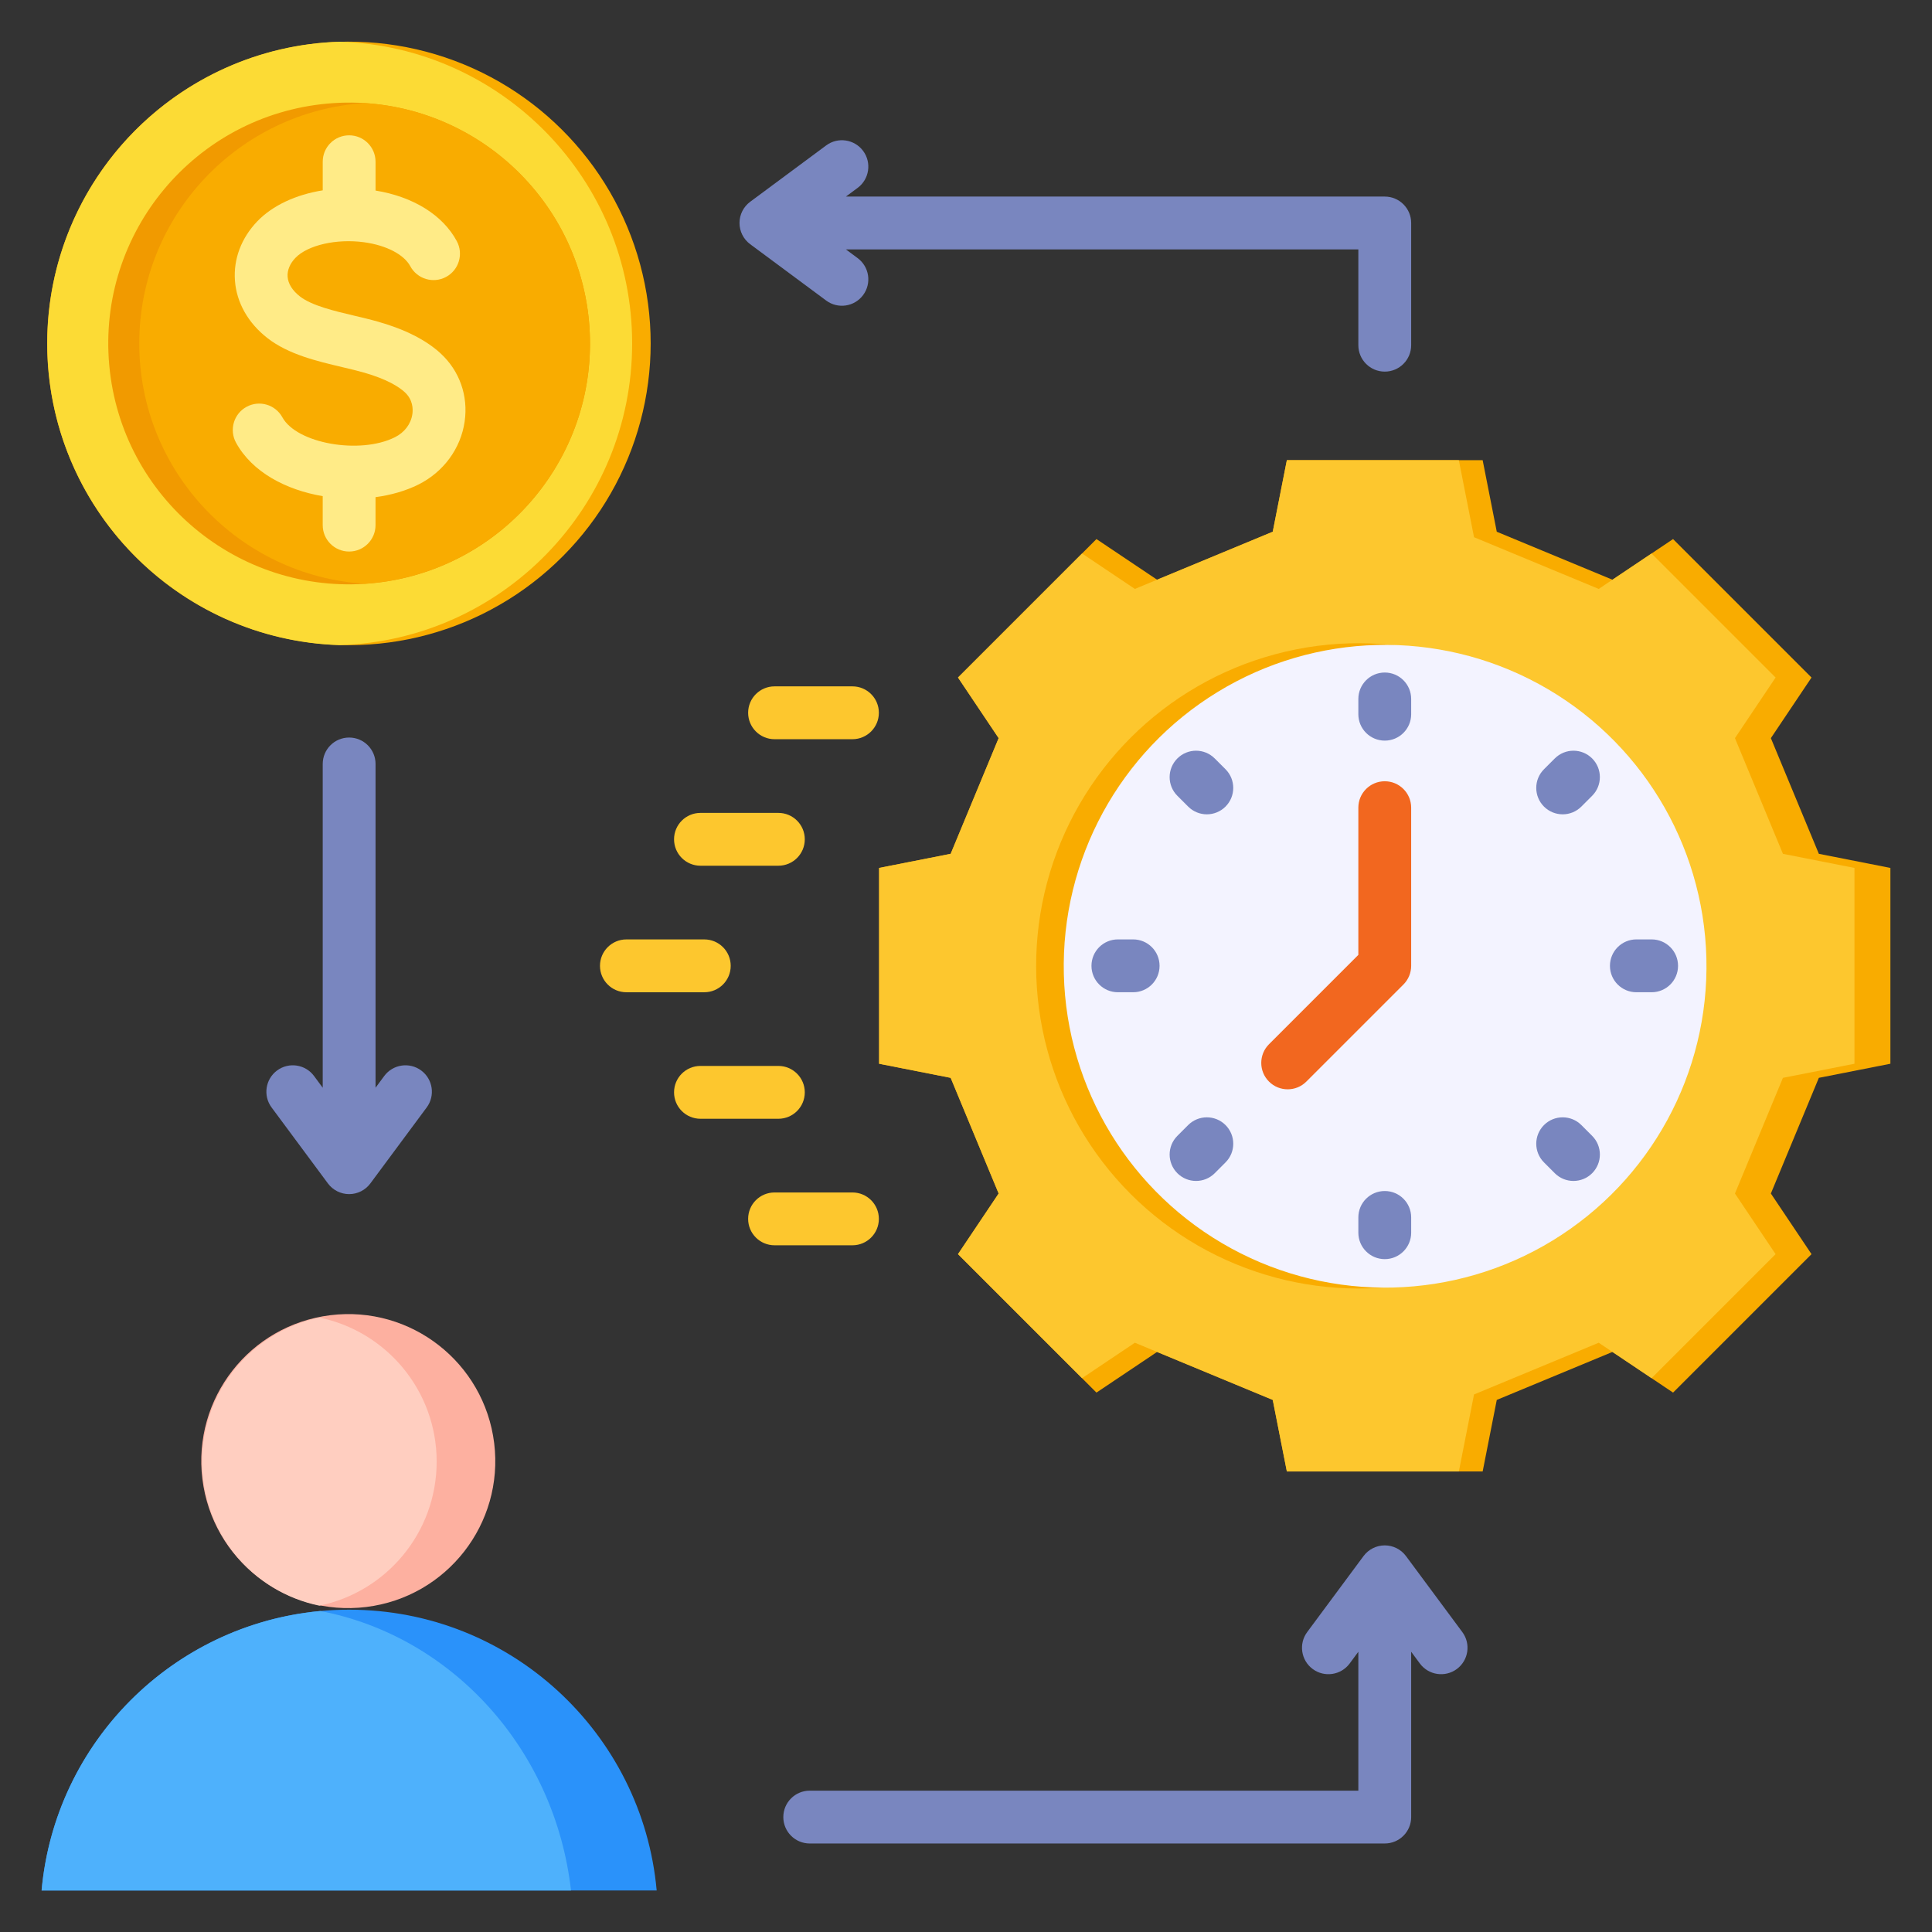
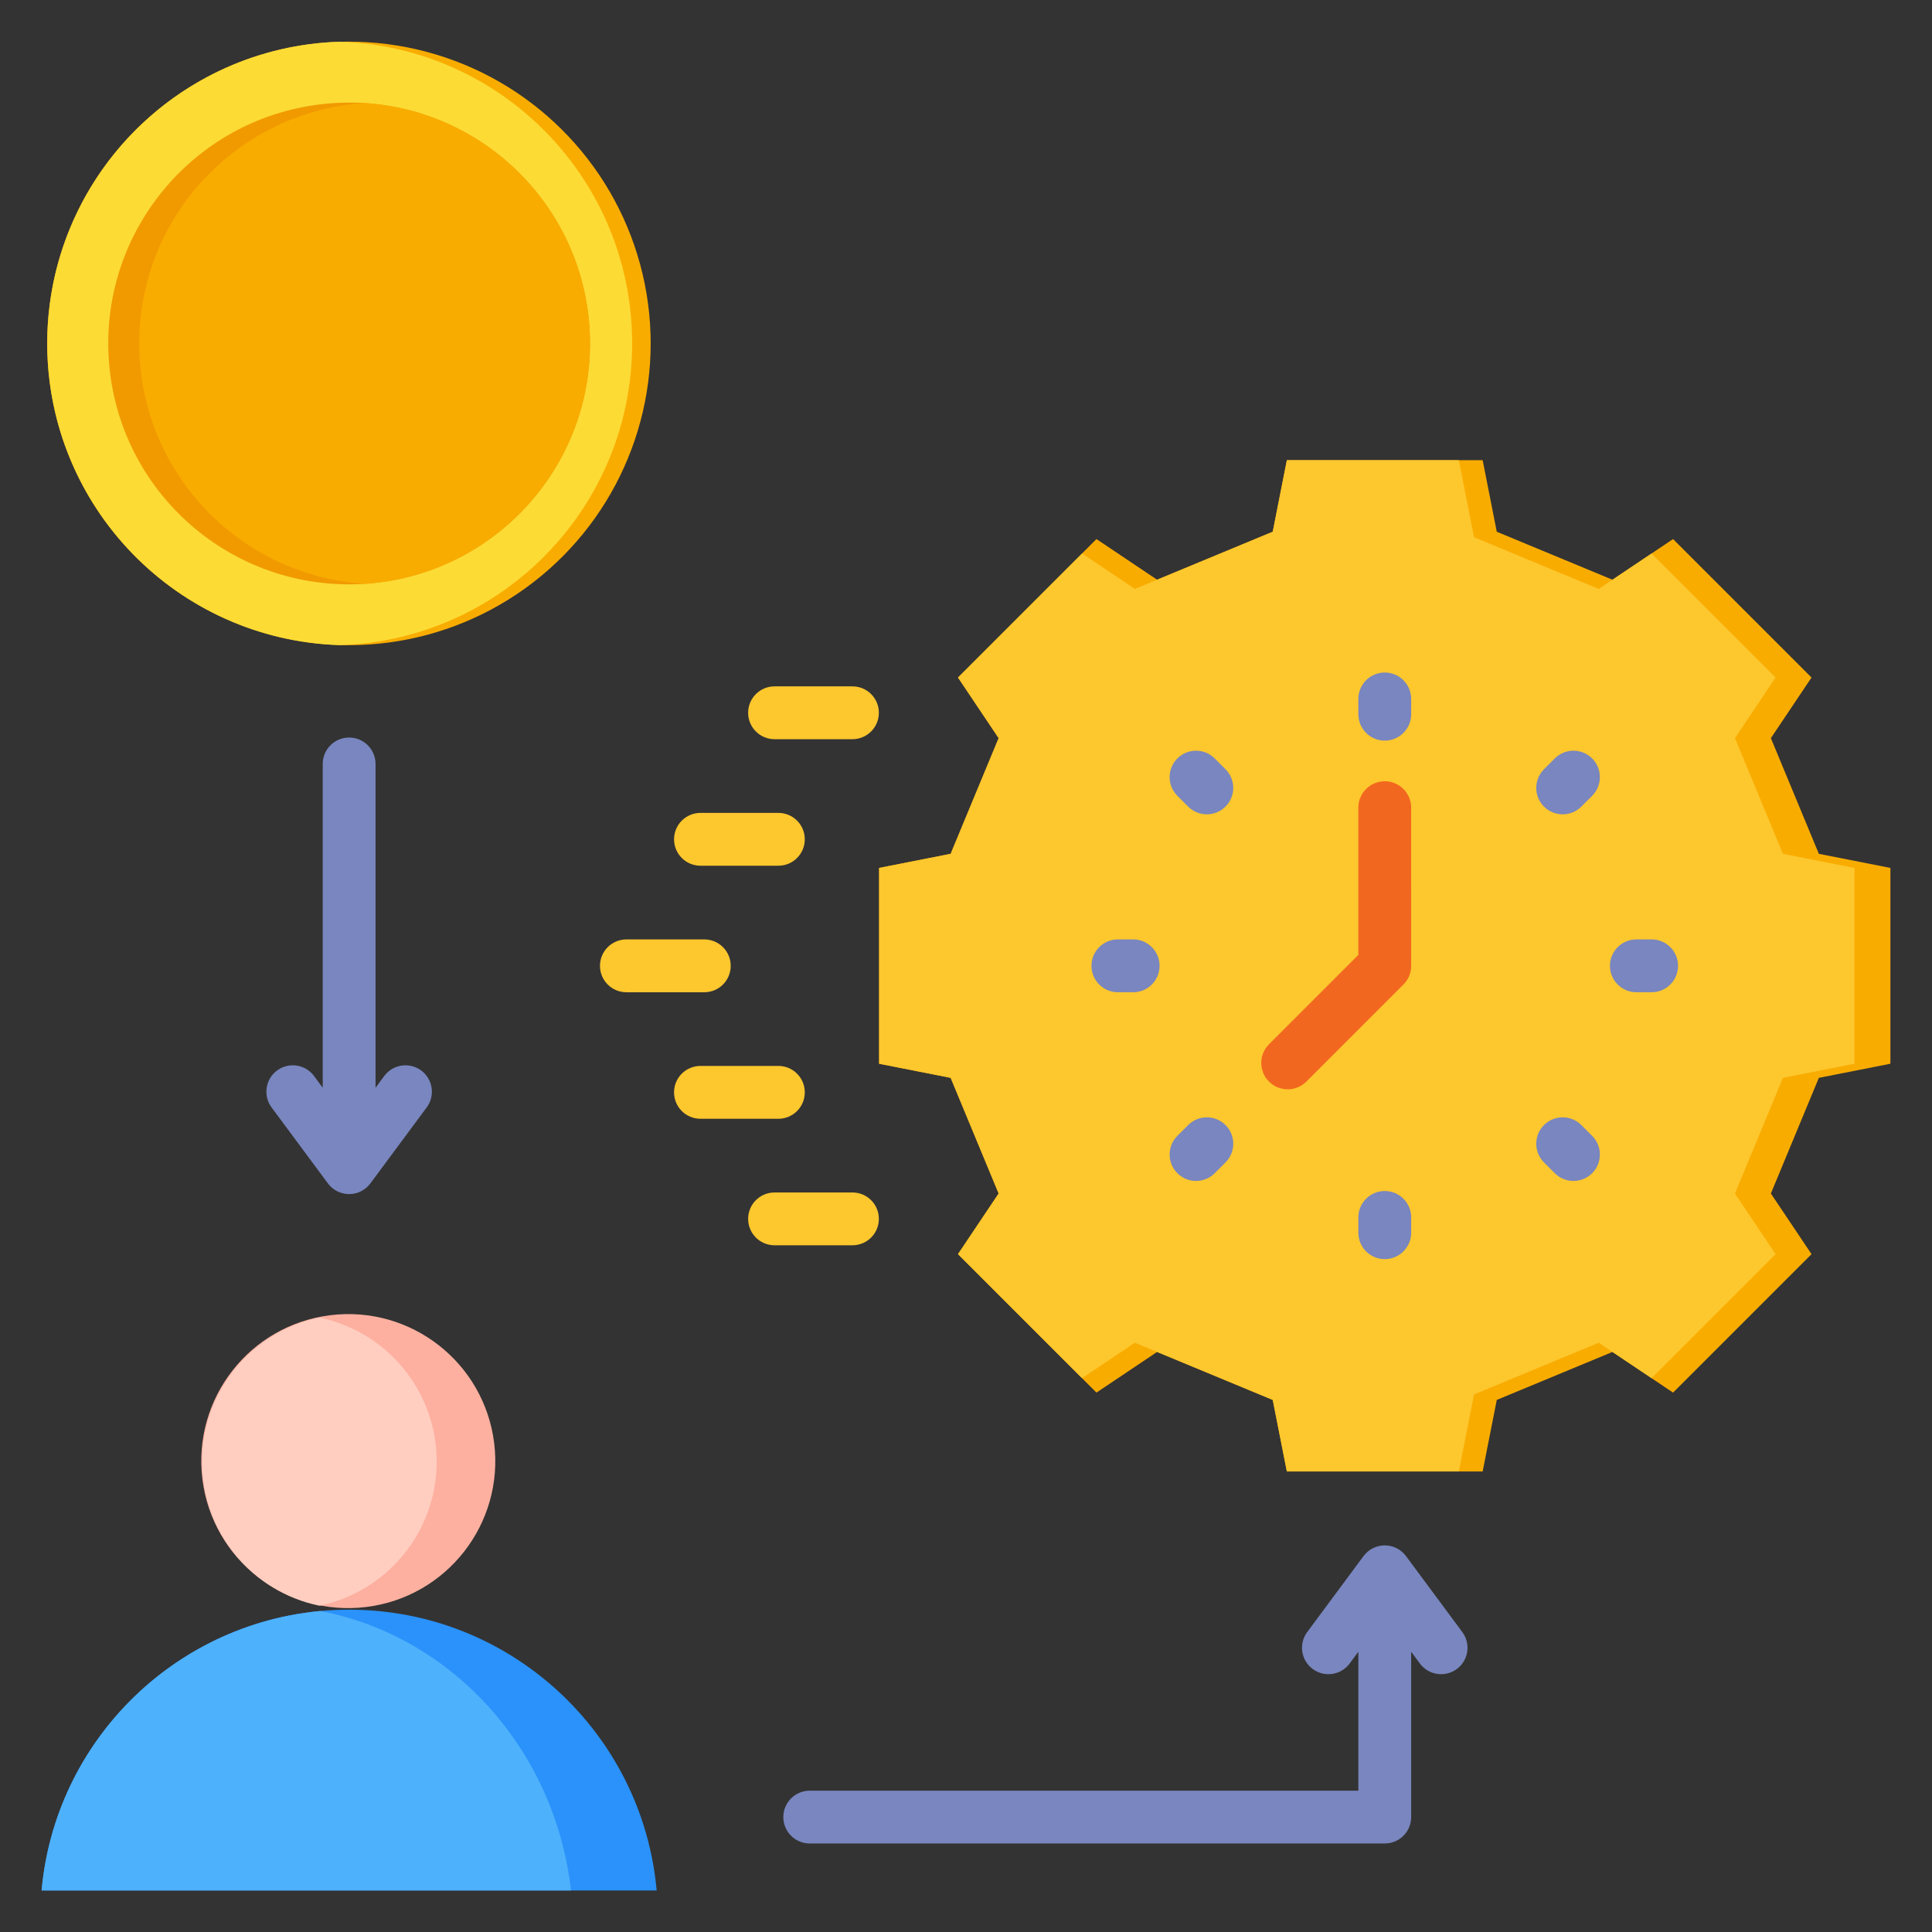
<svg xmlns="http://www.w3.org/2000/svg" id="Layer_1" viewBox="0 0 512 512" data-name="Layer 1">
  <rect x="0" y="0" width="512" height="512" fill="#333333" stroke="none" />
  <path d="m225.909 195.897h-20.645c-3.868 0-7.001-3.138-7.001-7.004s3.133-6.999 7.001-6.999h20.645c3.865 0 7 3.133 7 6.999s-3.135 7.004-7 7.004zm-19.63 33.528h-20.647c-3.865 0-7-3.133-7-6.999s3.135-6.999 7-6.999h20.647c3.866 0 6.999 3.133 6.999 6.999s-3.133 6.999-6.999 6.999zm-19.632 33.533h-20.645c-3.866 0-7.001-3.133-7.001-6.999s3.135-7.004 7.001-7.004h20.645c3.867 0 7 3.133 7 7.004s-3.133 6.999-7 6.999zm19.632 33.528h-20.647c-3.865 0-7-3.128-7-7.004s3.135-6.999 7-6.999h20.647c3.866 0 6.999 3.143 6.999 6.999 0 3.875-3.133 7.004-6.999 7.004zm19.63 33.528h-20.645c-3.868 0-7.001-3.128-7.001-6.999s3.133-6.999 7.001-6.999h20.645c3.865 0 7 3.138 7 6.999s-3.135 6.999-7 6.999z" fill="#fdc72e" fill-rule="evenodd" />
  <circle cx="92.525" cy="91.011" fill="#f9ac00" r="80" transform="matrix(.98 -.197 .197 .98 -16.138 20.044)" />
  <path d="m90.026 170.969c-43.026-1.321-77.501-36.611-77.501-79.958s34.475-78.636 77.501-79.957c43.026 1.321 77.501 36.611 77.501 79.957s-34.475 78.637-77.501 79.958z" fill="#fcdb35" fill-rule="evenodd" />
  <circle cx="92.525" cy="91.012" fill="#f19a00" r="63.828" transform="matrix(.996 -.09 .09 .996 -7.821 8.703)" />
  <path d="m96.63 27.318c33.338 2.117 59.723 29.822 59.723 63.693s-26.385 61.576-59.723 63.693c-33.338-2.117-59.723-29.822-59.723-63.693s26.386-61.576 59.723-63.693z" fill="#f9ac00" fill-rule="evenodd" />
  <path d="m337.291 140.916-30.655 12.715-16.065-10.773-36.693 36.693 10.774 16.065-12.716 30.655-18.961 3.739v51.891l18.961 3.738 12.716 30.655-10.774 16.065 36.693 36.693 16.065-10.773 30.655 12.715 3.739 18.961h51.89l3.739-18.961 30.655-12.715 16.065 10.773 36.693-36.693-10.774-16.065 12.716-30.655 18.961-3.738v-51.891l-18.961-3.739-12.716-30.655 10.774-16.065-36.693-36.693-16.065 10.773-30.655-12.715-3.739-18.961h-51.89z" fill="#f9ac00" fill-rule="evenodd" />
  <path d="m337.291 140.916-10.367 4.3-13.427 5.569-6.861 2.846-5.881 2.44-14.005-9.392-32.872 32.872 10.774 16.065-12.716 30.655-18.961 3.739v51.891l18.961 3.738 12.716 30.655-10.774 16.065 32.872 32.872 14.005-9.392 5.881 2.44 30.655 12.715 3.739 18.961h45.579l4.025-20.41 33.042-13.706 3.638 2.44 10.367 6.952 32.872-32.871-10.774-16.066 12.716-30.655 18.961-3.738v-51.891l-18.961-3.739-12.716-30.655 10.774-16.065-32.872-32.872-10.367 6.952-3.638 2.44-33.042-13.706-4.025-20.41h-45.579z" fill="#fdc72e" fill-rule="evenodd" />
-   <circle cx="360.162" cy="255.955" fill="#f9ac00" r="85.518" transform="matrix(.707 -.707 .707 .707 -75.499 329.64)" />
-   <circle cx="366.975" cy="255.955" fill="#f3f3ff" r="85.141" transform="matrix(1 -.025 .025 1 -6.305 9.286)" />
  <g fill-rule="evenodd">
    <path d="m366.976 196.273c-3.868 0-7.001-3.133-7.001-6.999v-4.044c0-3.866 3.133-7.004 7.001-7.004s7 3.138 7 7.004v4.044c0 3.866-3.135 6.999-7 6.999zm-47.15 19.531c-1.792 0-3.583-.684-4.951-2.053l-2.859-2.858c-2.734-2.733-2.734-7.167.002-9.9 2.734-2.733 7.166-2.733 9.898.005l2.86 2.858c2.734 2.733 2.732 7.167-.002 9.9-1.367 1.364-3.158 2.048-4.948 2.048zm94.298 0c-1.791 0-3.581-.684-4.95-2.048-2.734-2.738-2.734-7.167 0-9.9l2.86-2.858c2.734-2.738 7.166-2.738 9.9-.005s2.734 7.167.002 9.9l-2.86 2.863c-1.369 1.364-3.159 2.048-4.952 2.048zm-113.826 47.15h-4.047c-3.867 0-7-3.133-7-6.999s3.133-7.003 7-7.003h4.047c3.865 0 6.998 3.133 6.998 7.003s-3.133 6.999-6.998 6.999zm137.401 0h-4.044c-3.866 0-7.001-3.133-7.001-6.999s3.135-7.003 7.001-7.003h4.044c3.866 0 7.001 3.133 7.001 7.003s-3.135 6.999-7.001 6.999zm-20.714 50.008c-1.791 0-3.581-.68-4.95-2.049l-2.86-2.863c-2.734-2.728-2.734-7.167 0-9.9 2.733-2.728 7.166-2.728 9.9 0l2.861 2.863c2.732 2.728 2.732 7.167 0 9.9-1.369 1.369-3.159 2.049-4.951 2.049zm-100.018 0c-1.791 0-3.583-.68-4.95-2.049-2.734-2.733-2.734-7.163 0-9.9l2.86-2.863c2.732-2.728 7.166-2.728 9.898 0 2.734 2.733 2.736 7.172.002 9.9l-2.86 2.863c-1.367 1.369-3.157 2.049-4.95 2.049zm50.01 20.721c-3.868 0-7.001-3.143-7.001-7.004v-4.049c0-3.87 3.133-6.999 7.001-6.999s7 3.128 7 6.999v4.049c0 3.861-3.135 7.004-7 7.004z" fill="#7986bf" />
    <path d="m341.247 288.678c-1.791 0-3.583-.679-4.95-2.048-2.734-2.728-2.734-7.167 0-9.896l23.678-23.681v-39.018c0-3.861 3.133-6.994 6.999-6.994s7 3.133 7 6.994l.002 41.92c0 1.856-.738 3.634-2.052 4.95l-25.727 25.725c-1.367 1.369-3.159 2.048-4.95 2.048z" fill="#f2671f" />
    <path d="m366.974 488.543h-152.387c-3.865 0-7-3.138-7-6.999s3.135-6.999 7-6.999h145.388v-36.815l-2.308 3.123c-2.302 3.099-6.686 3.75-9.792 1.451-3.105-2.299-3.756-6.69-1.454-9.789l14.931-20.143c1.319-1.779 3.406-2.829 5.622-2.829s4.304 1.051 5.624 2.829l14.931 20.143c2.303 3.099 1.651 7.49-1.453 9.789-3.105 2.299-7.49 1.648-9.793-1.451l-2.308-3.123v43.814c0 3.861-3.133 6.999-7 6.999z" fill="#7986bf" />
-     <path d="m366.974 98.481c-3.866 0-6.999-3.133-6.999-6.998v-25.387h-135.804l3.112 2.309c3.105 2.299 3.758 6.685 1.456 9.789-2.303 3.109-6.688 3.76-9.793 1.456l-20.138-14.933c-1.781-1.321-2.832-3.403-2.832-5.625s1.051-4.299 2.832-5.62l20.138-14.933c3.105-2.304 7.49-1.648 9.793 1.456 2.302 3.104 1.649 7.491-1.456 9.795l-3.112 2.304h142.803c3.867 0 7 3.133 7 6.998v32.391c0 3.866-3.133 6.998-7 6.998z" fill="#7986bf" />
    <path d="m92.526 316.453c-2.218 0-4.304-1.051-5.624-2.83l-14.931-20.138c-2.303-3.104-1.651-7.49 1.453-9.794 3.107-2.299 7.492-1.648 9.793 1.451l2.308 3.119v-85.806c0-3.866 3.133-6.999 7-6.999s6.999 3.133 6.999 6.999v85.806l2.308-3.119c2.303-3.099 6.688-3.75 9.792-1.451 3.105 2.304 3.757 6.69 1.454 9.794l-14.931 20.138c-1.32 1.779-3.406 2.83-5.622 2.83z" fill="#7986bf" />
-     <path d="m85.524 131.486c-9.726-1.648-18.701-6.363-22.972-14.166-1.857-3.393-.612-7.649 2.779-9.505 3.393-1.856 7.645-.607 9.501 2.781 3.802 6.941 20.51 9.91 29.797 5.292 2.584-1.287 4.278-3.533 4.655-6.17.184-1.297.167-3.769-2.015-5.779-1.521-1.403-4.647-3.446-10.896-5.22-1.746-.497-3.677-.954-5.724-1.441-6.654-1.571-14.197-3.354-19.73-7.649-5.157-4-8.231-9.423-8.657-15.27-.418-5.712 1.685-11.288 5.921-15.704 4.058-4.228 10.292-7.091 17.341-8.212v-7.583c0-3.866 3.133-6.999 7-6.999s6.999 3.133 6.999 6.999v7.639c9.99 1.63 17.8 6.473 21.533 13.405 1.832 3.408.561 7.654-2.843 9.486-3.402 1.832-7.65.559-9.484-2.844-1.677-3.114-6.371-5.548-12.248-6.348-7.283-.993-14.936.752-18.2 4.15-1.451 1.513-2.184 3.287-2.06 4.989.137 1.865 1.271 3.668 3.278 5.23 3.133 2.434 9.103 3.846 14.371 5.09 2.105.496 4.282 1.012 6.328 1.595 7.145 2.029 12.715 4.854 16.556 8.392 5.033 4.637 7.36 11.216 6.386 18.046-1.019 7.158-5.609 13.414-12.278 16.73-3.363 1.674-7.248 2.785-11.342 3.333v7.411c0 3.866-3.133 6.999-6.999 6.999s-7-3.133-7-6.999v-7.678z" fill="#ffeb87" />
    <path d="m92.525 426.585c42.692 0 77.742 32.69 81.5 74.404h-163c3.758-41.713 38.808-74.404 81.5-74.404z" fill="#2a92fa" />
    <path d="m151.324 500.989h-140.299c3.531-39.2 34.699-70.429 73.872-74.05 34.977 6.704 62.179 36.686 66.426 74.05z" fill="#4eb1fc" />
  </g>
  <circle cx="92.525" cy="387.345" fill="#fdb0a0" r="38.976" transform="matrix(.992 -.122 .122 .992 -46.742 14.248)" />
  <path d="m84.634 425.522c-17.743-3.648-31.086-19.354-31.086-38.177s13.342-34.529 31.086-38.177c17.743 3.648 31.087 19.354 31.087 38.177s-13.343 34.529-31.087 38.177z" fill="#ffcec0" fill-rule="evenodd" />
</svg>